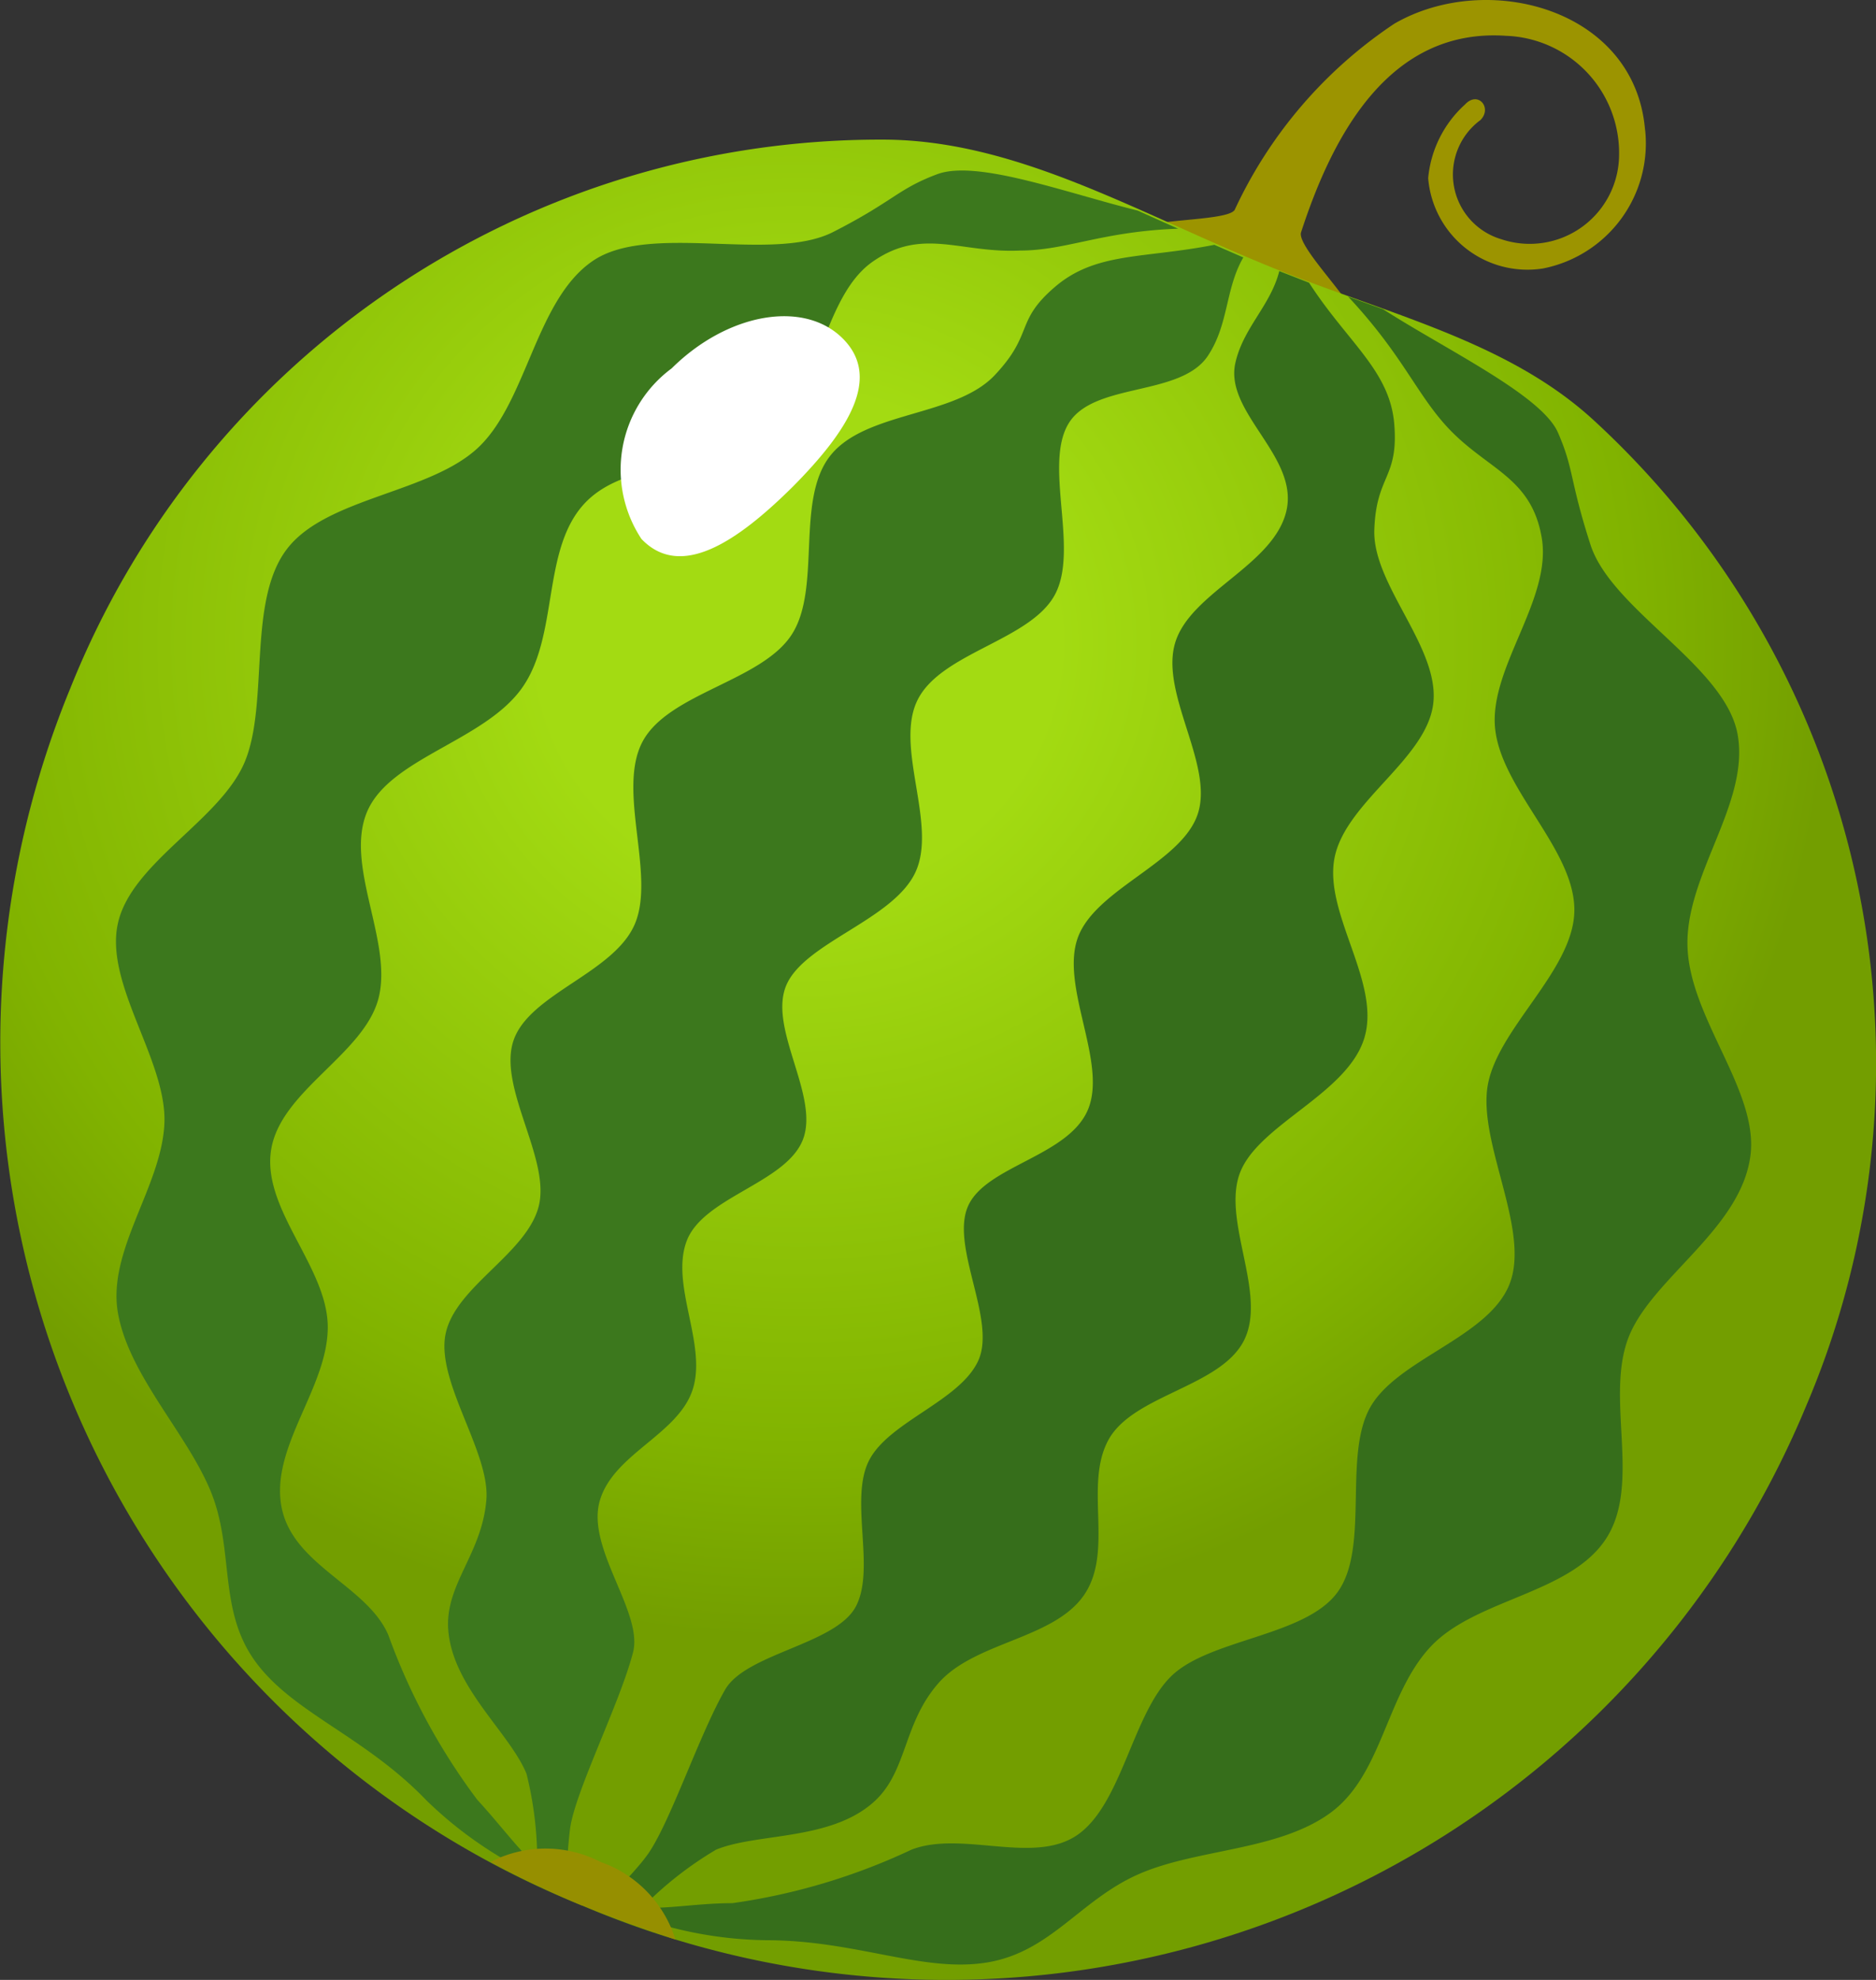
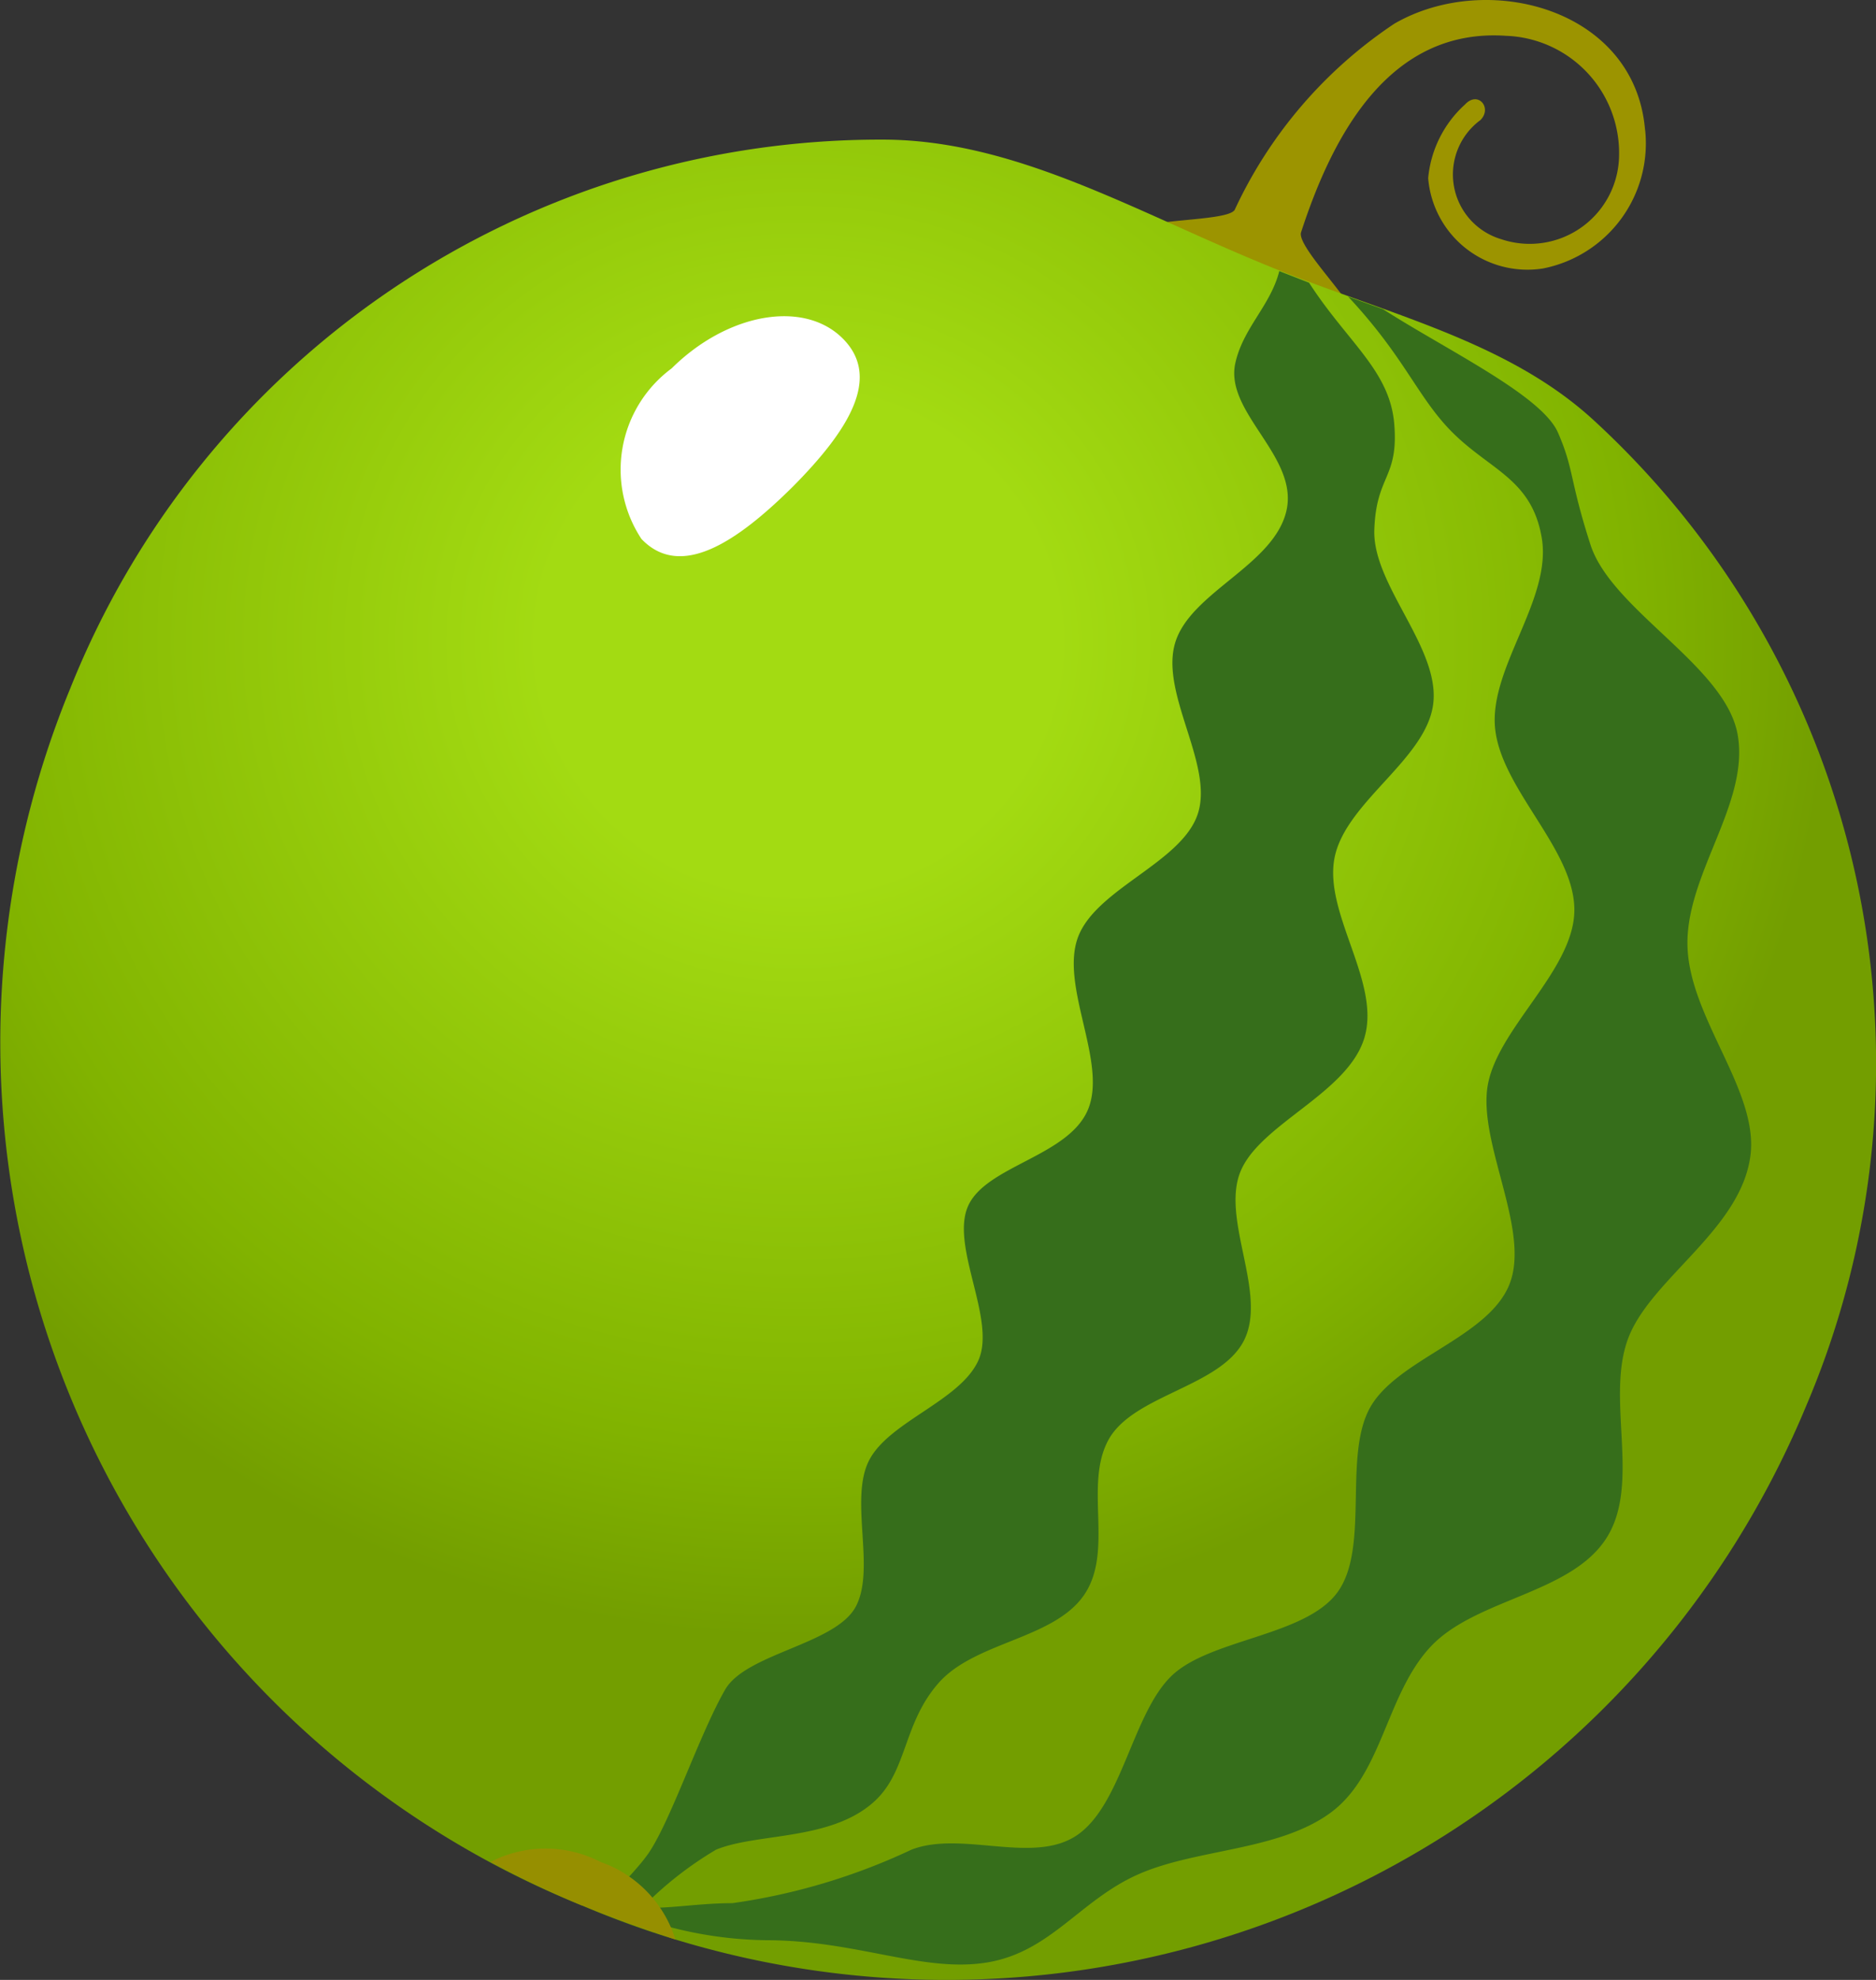
<svg xmlns="http://www.w3.org/2000/svg" width="24.205" height="25.54" viewBox="0 0 24.205 25.54">
  <rect x="0" y="0" width="24.205" height="25.54" fill="#333333" stroke="none" />
  <defs>
    <radialGradient id="radial-gradient" cx="0.426" cy="0.271" r="0.546" gradientUnits="objectBoundingBox">
      <stop offset="0.25" stop-color="#a3db12" />
      <stop offset="0.81" stop-color="#81b300" />
      <stop offset="1" stop-color="#739e00" />
    </radialGradient>
  </defs>
  <g id="Watermelon" transform="translate(-0.036 0)">
    <path id="路径_3122" data-name="路径 3122" d="M31.046,1.687C30.926.114,29.011-.39,27.81.306a5.836,5.836,0,0,0-2.059,2.4c-.084.15-1.147.114-1.231.258l2.786,1.153c.018-.186-.75-.925-.7-1.117C27.024,1.711,27.762.36,29.251.462A1.513,1.513,0,0,1,30.71,2.011a1.153,1.153,0,0,1-1.519,1.075.871.871,0,0,1-.27-1.537c.156-.156-.03-.384-.2-.2a1.459,1.459,0,0,0-.474.949,1.285,1.285,0,0,0,1.483,1.165,1.645,1.645,0,0,0,1.315-1.8Z" transform="translate(-9.784 0)" fill="#9c9400" />
    <path id="路径_3123" data-name="路径 3123" d="M23.327,19.366A12.007,12.007,0,0,1,7.543,25.778a12.008,12.008,0,0,1-6.6-15.7A11.257,11.257,0,0,1,11.422,3c1.687,0,3.206.9,4.905,1.6,1.549.642,3.134.973,4.275,2.023a11.269,11.269,0,0,1,2.726,12.74Z" transform="translate(0 -1.199)" fill="url(#radial-gradient)" />
-     <path id="路径_3124" data-name="路径 3124" d="M8.389,25.039c.072-.486.642-1.609.811-2.263.132-.516-.6-1.333-.432-1.945s1.009-.859,1.2-1.441-.288-1.345-.078-1.915,1.279-.75,1.5-1.309-.444-1.429-.216-1.987,1.381-.847,1.669-1.465-.276-1.621.03-2.227,1.441-.762,1.765-1.345-.144-1.675.18-2.215,1.447-.342,1.8-.877c.27-.408.222-.865.456-1.267L16.7,4.62c-.913.18-1.525.09-2.053.54s-.27.6-.78,1.141S12.2,6.764,11.745,7.34s-.108,1.711-.5,2.311-1.585.75-1.921,1.375.168,1.717-.1,2.353-1.363.9-1.567,1.507.486,1.531.324,2.143S6.9,18.063,6.78,18.675s.57,1.513.528,2.125c-.054.708-.54,1.1-.492,1.693.06.738.792,1.321,1.009,1.849a4.647,4.647,0,0,1,.138,1.2c-.264-.246-.48-.546-.774-.865a8.165,8.165,0,0,1-1.147-2.125c-.276-.642-1.249-.9-1.381-1.669s.6-1.525.6-2.3-.847-1.513-.732-2.281,1.2-1.237,1.387-1.963-.438-1.705-.15-2.4,1.5-.913,1.993-1.591.252-1.8.823-2.4,1.765-.408,2.4-.925.666-1.735,1.309-2.185,1.129-.108,1.9-.144c.6,0,1.051-.246,2.041-.282l-.522-.234c-.943-.234-2.077-.66-2.588-.468s-.552.342-1.339.744-2.365-.126-3.1.372-.847,1.8-1.471,2.4-1.969.648-2.48,1.321-.228,1.981-.54,2.738-1.465,1.3-1.639,2.089.636,1.771.6,2.582-.738,1.633-.6,2.438.895,1.561,1.2,2.311.09,1.519.57,2.185,1.417.967,2.215,1.8a5.193,5.193,0,0,0,1.465,1v.114l.318.138S8.353,25.3,8.389,25.039Z" transform="translate(-0.996 -1.462)" fill="#3c781d" />
    <path id="路径_3125" data-name="路径 3125" d="M26.2,19.555c.312-.75,1.435-1.375,1.561-2.311.114-.835-.78-1.771-.811-2.7s.8-1.843.648-2.732-1.627-1.609-1.9-2.456-.21-.967-.42-1.447-1.435-1.063-2.257-1.591l-.45-.162c.69.738.871,1.231,1.261,1.663.516.57,1.1.648,1.237,1.447s-.69,1.687-.6,2.474S25.5,13.3,25.49,14.079s-1.021,1.537-1.123,2.287.564,1.855.282,2.54-1.459.961-1.8,1.591,0,1.8-.414,2.371-1.645.6-2.143,1.081-.636,1.633-1.2,2.041-1.5-.054-2.155.2a8.045,8.045,0,0,1-2.311.69c-.432,0-.8.072-1.165.06a4.629,4.629,0,0,1,.955-.75c.522-.216,1.453-.114,2.017-.6.456-.39.384-1.015.853-1.549s1.477-.564,1.873-1.129,0-1.417.318-2.005,1.453-.684,1.753-1.291-.3-1.555-.048-2.173,1.387-1.009,1.6-1.729-.534-1.609-.384-2.329,1.2-1.273,1.273-1.993-.786-1.519-.762-2.227.312-.66.258-1.357-.6-1.057-1.1-1.831l-.384-.15c-.114.45-.474.738-.57,1.2-.126.636.829,1.2.66,1.9s-1.243,1.045-1.435,1.7.5,1.567.294,2.2-1.321.967-1.549,1.6.384,1.609.132,2.215-1.321.726-1.549,1.249.372,1.471.132,1.993-1.159.786-1.411,1.291.09,1.393-.168,1.879-1.4.6-1.681,1.063c-.348.6-.738,1.8-1.033,2.173-.156.21-.6.654-.6.678l.324.126.09-.066a5.139,5.139,0,0,0,1.747.33c1.153,0,2.017.42,2.84.288s1.2-.8,1.951-1.135,1.8-.3,2.48-.792.72-1.531,1.3-2.149,1.8-.678,2.263-1.393S25.874,20.341,26.2,19.555Z" transform="translate(-5.141 -2.33)" fill="#366e1b" />
    <path id="路径_3126" data-name="路径 3126" d="M15.579,8.993c-.72.714-1.447,1.2-1.951.672a1.624,1.624,0,0,1,.39-2.2c.72-.714,1.705-.889,2.209-.384S16.294,8.273,15.579,8.993Z" transform="translate(-5.316 -2.713)" fill="#fff" />
    <path id="路径_3127" data-name="路径 3127" d="M11.763,40.45c.408.168.817.312,1.2.438a1.543,1.543,0,0,0-.967-1,1.543,1.543,0,0,0-1.417,0,12.608,12.608,0,0,0,1.183.564Z" transform="translate(-4.213 -15.87)" fill="#968f00" />
  </g>
</svg>